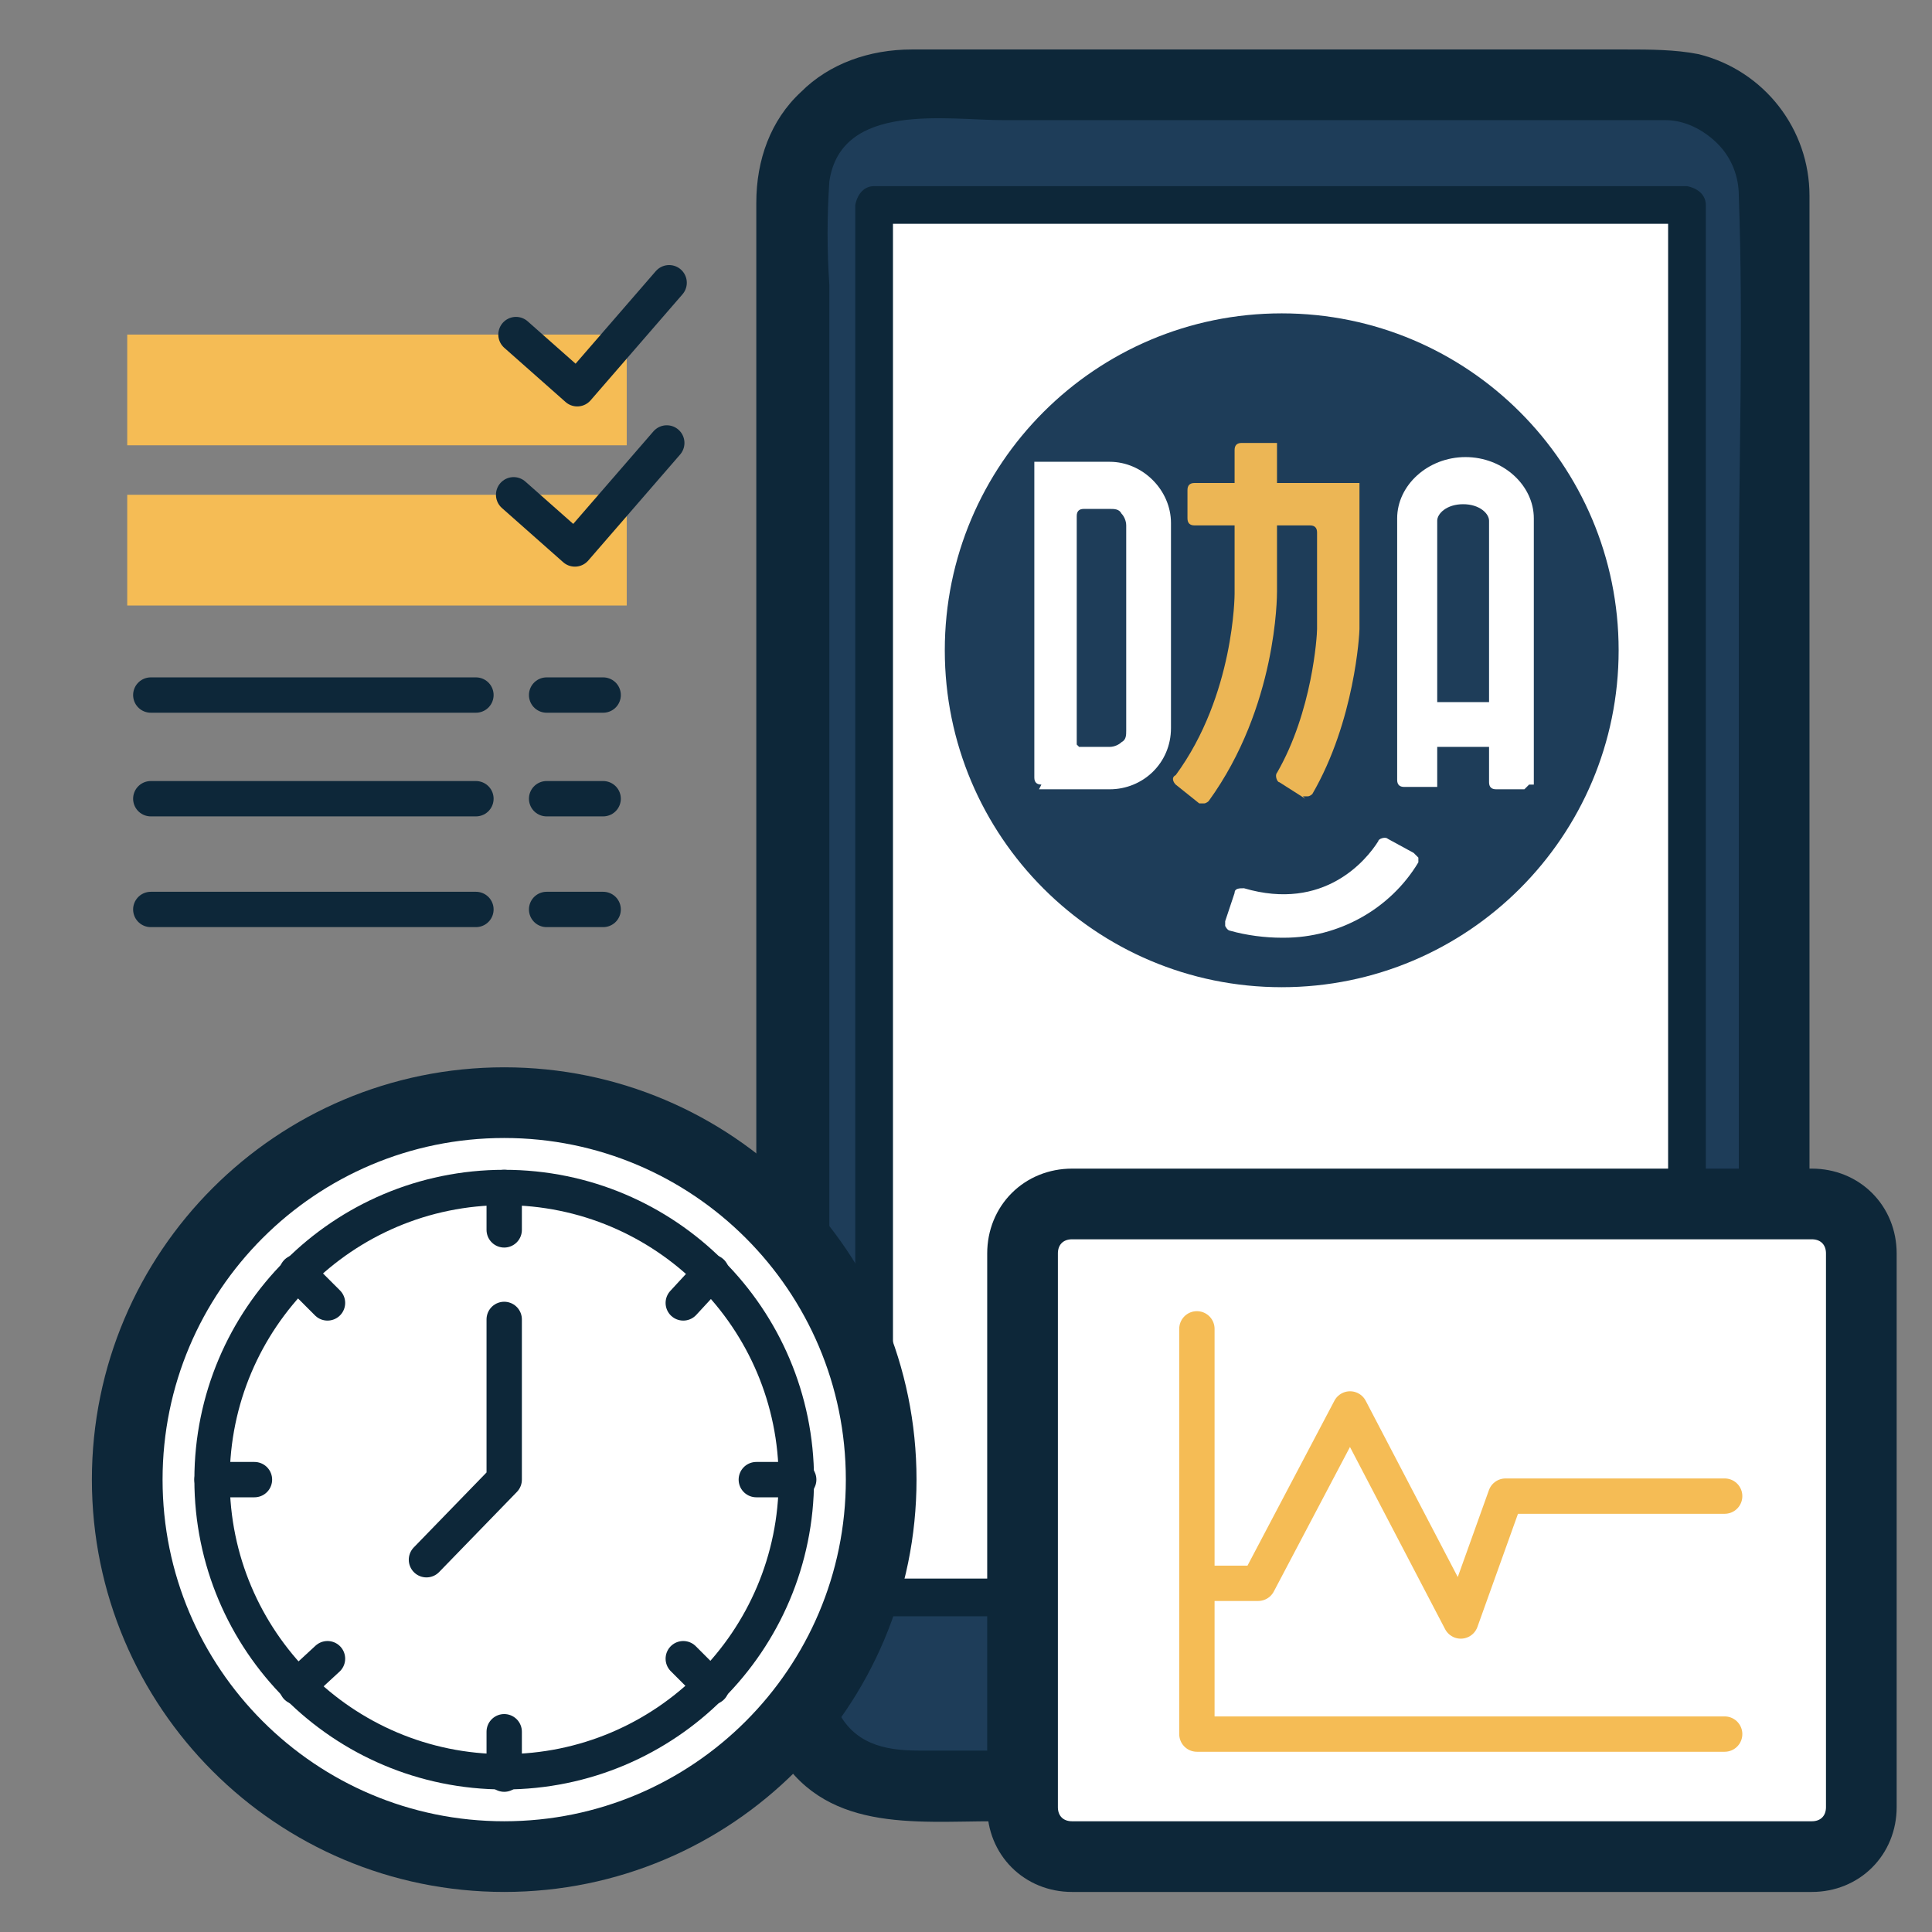
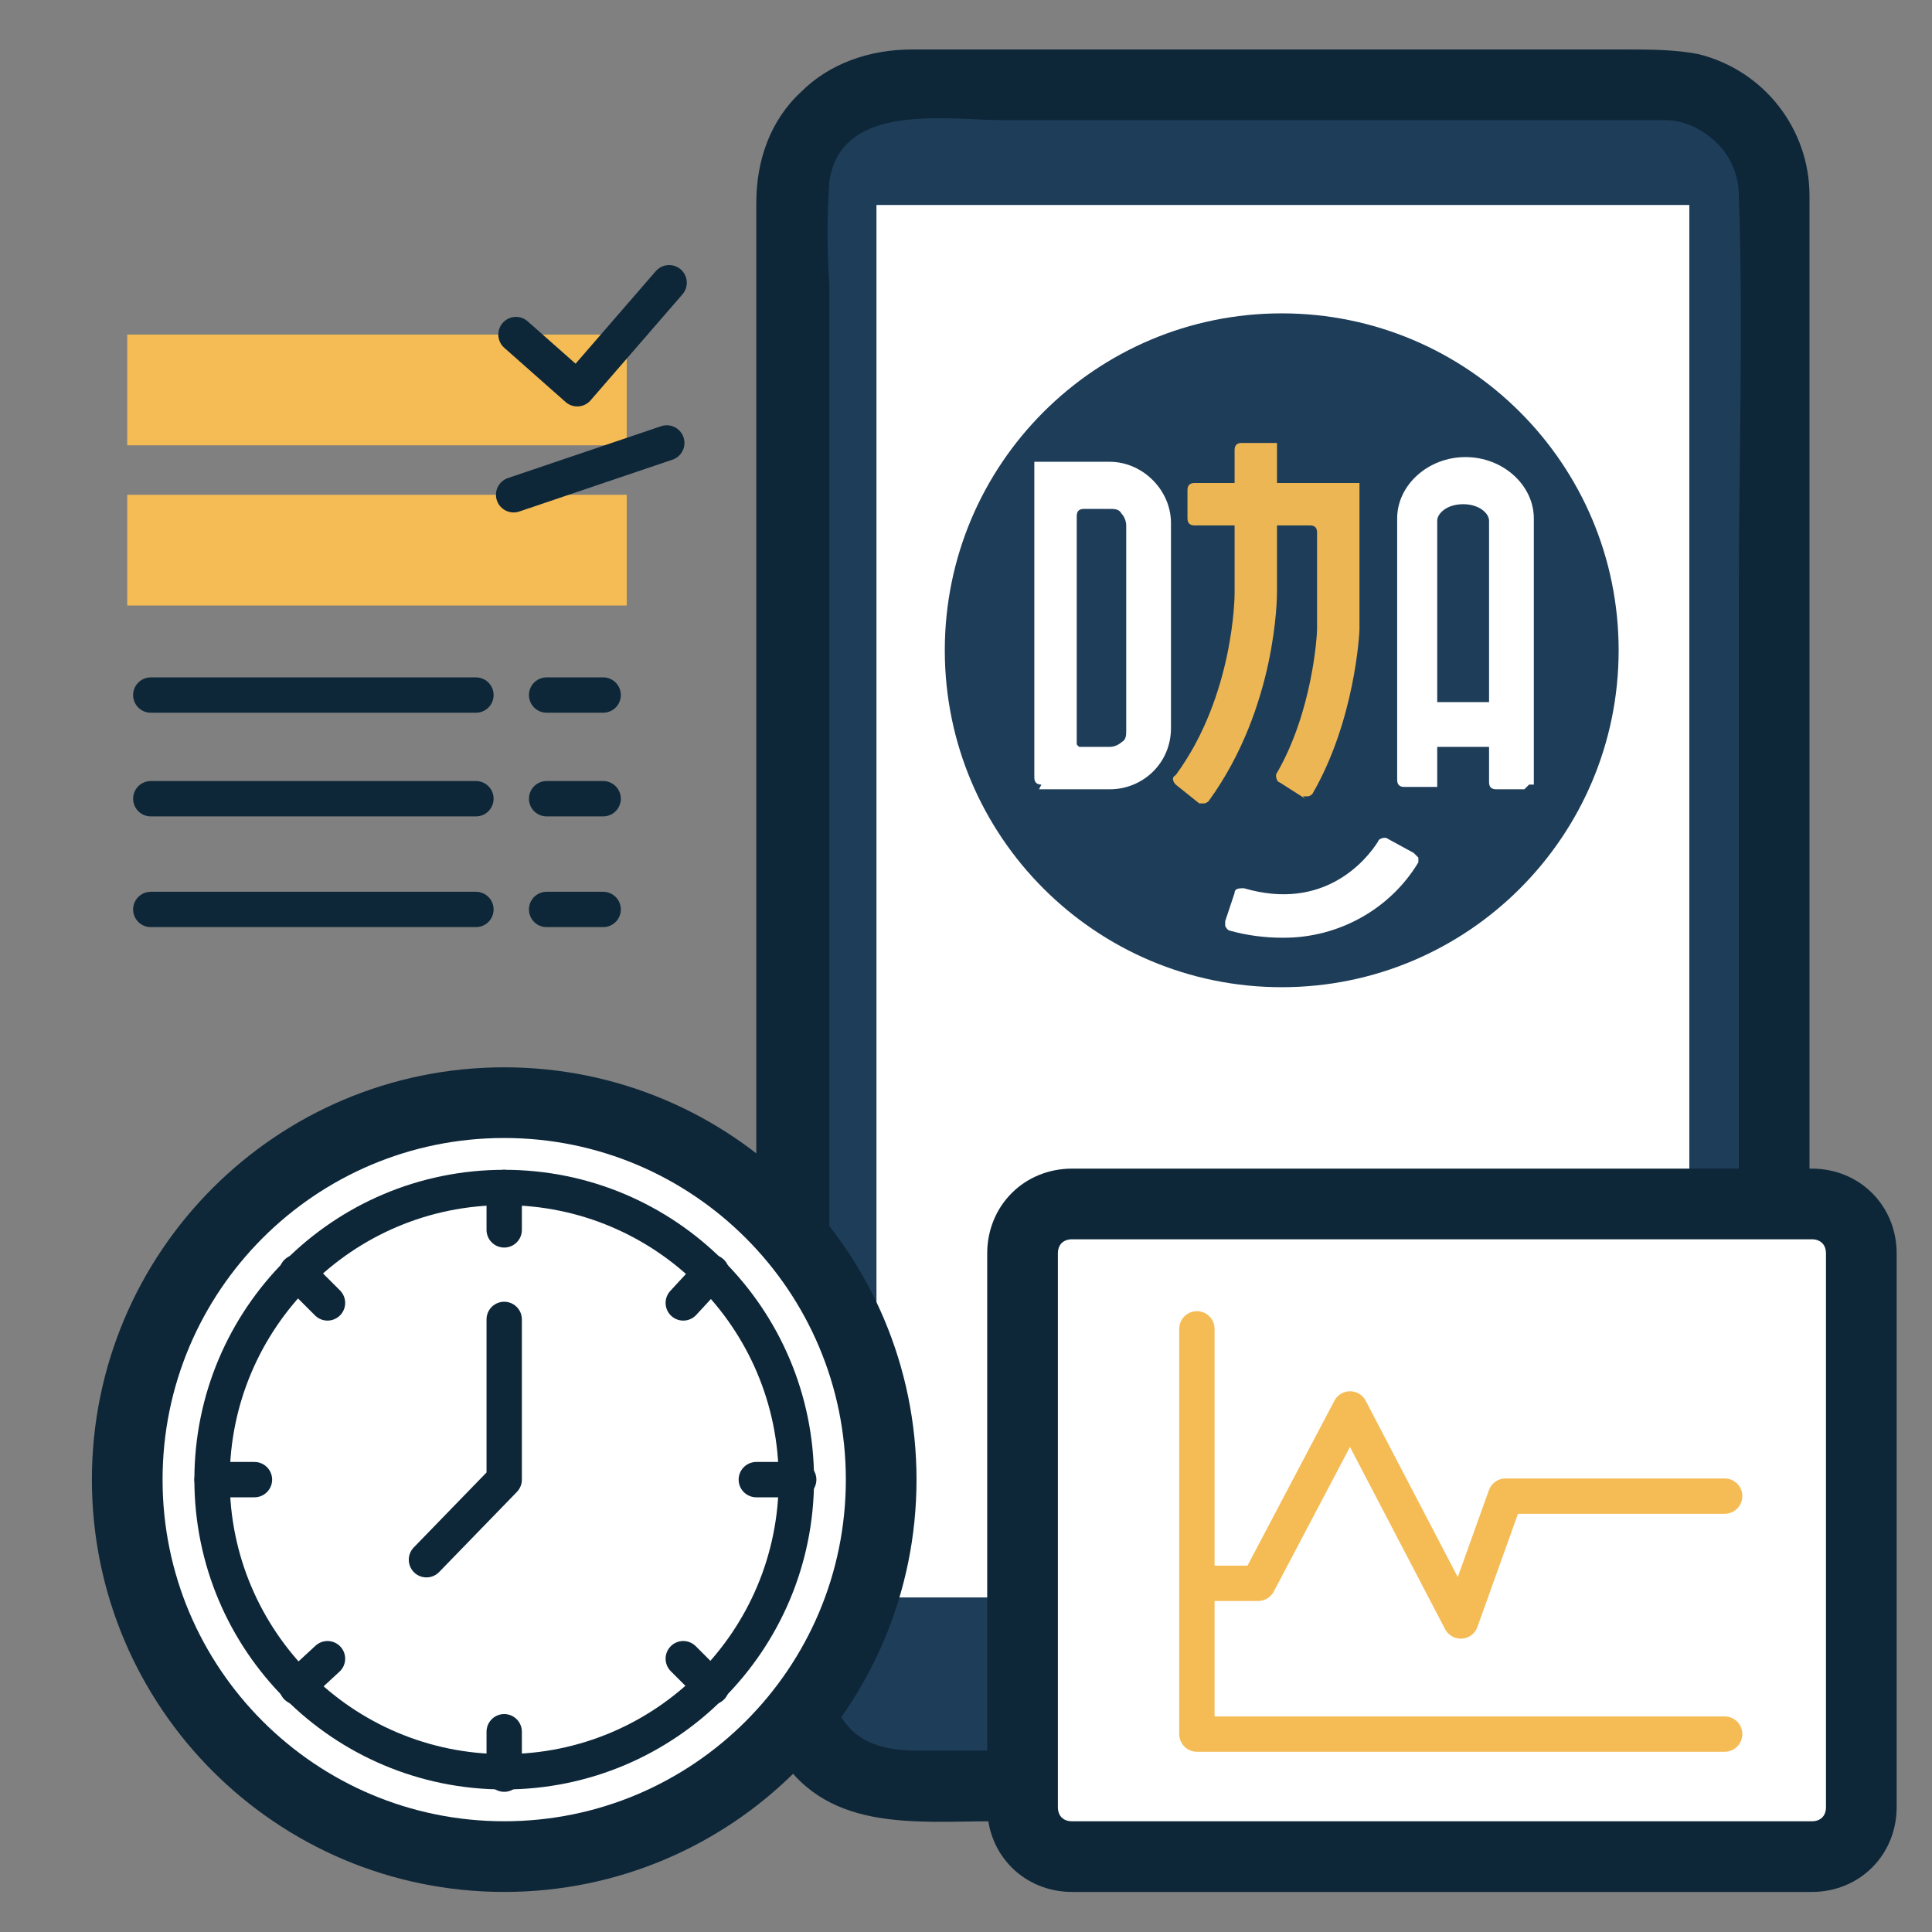
<svg xmlns="http://www.w3.org/2000/svg" width="82" height="82" viewBox="0 0 82 82" fill="none">
  <rect x="0" y="0" width="82" height="82" fill="#808080" stroke="none" />
  <g clip-path="url(#clip0_214_115839)">
    <path d="M70.6 3.6H38.2C35.66 3.6 33.6 5.659 33.6 8.2V71.1C33.6 73.641 35.66 75.7 38.2 75.7H70.6C73.141 75.7 75.2 73.641 75.2 71.1V8.2C75.2 5.659 73.141 3.6 70.6 3.6Z" fill="#1E3D59" />
    <path d="M70.7 74.3H39C37.5 74.3 36.2 74 35.5 72.5C35.2 71.8 35.1 71.1 35.2 70.4V12.1C35.1 10.6 35.1 9.2 35.2 7.7C35.7 4.3 40.2 5.1 42.6 5.1H70.7C71.5 5.1 72.3 5.5 72.9 6.1C73.5 6.7 73.8 7.5 73.8 8.3C74 13.9 73.8 19.5 73.8 25.1V53.7C73.8 59.5 73.8 65.2 73.8 71C73.8 71.8 73.5 72.6 73 73.3C72.4 73.9 71.7 74.3 70.8 74.3C68.9 74.3 68.9 77.4 70.8 77.3C74.1 77.3 76.7 74.5 76.8 71.2V8.3C76.8 5.5 74.9 3 72.1 2.3C71.1 2.1 70 2.1 69 2.1H38.7C36.9 2.1 35.2 2.7 34 3.9C32.7 5.1 32.1 6.8 32.1 8.6V67.9C32.1 70 31.8 72.3 32.9 74.2C34.9 77.8 38.8 77.3 42.2 77.3H70.7C71.5 77.3 72.2 76.6 72.2 75.8C72.2 75 71.5 74.3 70.7 74.3Z" fill="#0D2739" />
    <path d="M71.7 8.7H37.2V67.8H71.7V8.7Z" fill="white" />
-     <path d="M71.6 67H37.1L37.9 67.8V8.7L37.1 9.5H71.6L70.8 8.7V67.8C70.8 68.2 71.1 68.6 71.6 68.6C72.1 68.6 72.4 68.3 72.4 67.8V8.7C72.4 8.3 72.1 8 71.6 7.9H37.1C36.7 7.9 36.4 8.2 36.3 8.7V67.8C36.3 68.2 36.6 68.5 37.1 68.6H71.6C72 68.6 72.4 68.3 72.4 67.8C72.4 67.3 72.1 67 71.6 67Z" fill="#0D2739" />
    <path d="M54.4 41.9C62.298 41.9 68.7 35.498 68.7 27.6C68.7 19.702 62.298 13.3 54.4 13.3C46.502 13.3 40.1 19.702 40.1 27.6C40.1 35.498 46.502 41.9 54.4 41.9Z" fill="#1E3D59" />
    <path d="M50.9 34.1L49.9 33.3C49.8 33.2 49.7 33 49.9 32.9C52.4 29.5 52.4 25.2 52.4 25.2V19.1C52.4 18.9 52.5 18.8 52.7 18.8H54H54.2C54.2 18.8 54.2 18.9 54.2 19V25.1C54.2 25.3 54.2 30 51.3 34C51.3 34 51.2 34.1 51.1 34.1H50.9Z" fill="#ECB655" />
    <path d="M64.7 33.5H63.5C63.3 33.5 63.2 33.4 63.2 33.2V22.1C63.2 21.8 62.8 21.4 62.1 21.4C61.4 21.4 61 21.8 61 22.1V33.2V33.4C61 33.4 60.9 33.4 60.8 33.4H59.6C59.4 33.4 59.3 33.3 59.3 33.1V22C59.3 20.6 60.6 19.4 62.2 19.4C63.8 19.4 65.1 20.6 65.1 22V33.1V33.3C65.1 33.3 65 33.3 64.9 33.3L64.7 33.5Z" fill="white" />
    <path d="M64 29.8H59.9V31.7H64V29.8Z" fill="white" />
    <path fill-rule="evenodd" clip-rule="evenodd" d="M44.1 33.5H47.1C48.5 33.5 49.7 32.4 49.7 30.9V22.2C49.7 20.8 48.5 19.6 47.1 19.6H44.1H43.9C43.9 19.6 43.9 19.7 43.9 19.8V33C43.9 33.2 44 33.3 44.2 33.3L44.1 33.5ZM45.7 31.6C45.7 31.6 45.7 31.5 45.7 31.4V21.9C45.7 21.7 45.8 21.6 46 21.6H47.1C47.3 21.6 47.5 21.6 47.6 21.8C47.7 21.9 47.8 22.1 47.8 22.3V31C47.8 31.2 47.8 31.4 47.6 31.5C47.5 31.6 47.3 31.7 47.1 31.7H46H45.8L45.7 31.6Z" fill="white" />
    <path d="M55.4 33.9L54.3 33.2C54.2 33.2 54.1 32.9 54.2 32.8C55.7 30.2 55.9 27 55.9 26.7V22.6C55.9 22.4 55.8 22.3 55.6 22.3H50.7C50.5 22.3 50.4 22.2 50.4 22V20.8C50.4 20.6 50.5 20.5 50.7 20.5H57.5H57.7C57.7 20.5 57.7 20.6 57.7 20.7V26.7C57.7 26.9 57.5 30.6 55.7 33.7C55.7 33.7 55.6 33.8 55.5 33.8H55.3L55.4 33.9Z" fill="#ECB655" />
    <path d="M54.4 39.8C53.7 39.8 52.9 39.7 52.2 39.5C52.2 39.5 52.1 39.5 52 39.3V39.1L52.4 37.9C52.4 37.7 52.6 37.7 52.8 37.7C56.2 38.7 58 36.5 58.5 35.7C58.5 35.6 58.8 35.5 58.9 35.6L60 36.2C60 36.2 60.1 36.3 60.2 36.4V36.6C59 38.6 56.8 39.8 54.5 39.8H54.4Z" fill="white" />
    <path d="M79 67.2V76.7C79 77.9 78.1 78.8 76.9 78.8H45.5C44.3 78.8 43.4 77.9 43.4 76.7V53.2C43.4 52 44.3 51.1 45.5 51.1H76.9C78.1 51.1 79 52 79 53.2V67.2Z" fill="white" stroke="#0D2739" stroke-width="3" />
    <path d="M50.8 56.4V73.6H73.2" stroke="#F5BC55" stroke-width="1.5" stroke-linecap="round" stroke-linejoin="round" />
    <path d="M51.5 67.2H53.4L57.3 59.8L62 68.8L63.9 63.5H73.2" stroke="#F5BC55" stroke-width="1.5" stroke-linecap="round" stroke-linejoin="round" />
    <path d="M21.4 78.8C30.236 78.8 37.4 71.636 37.4 62.8C37.4 53.963 30.236 46.8 21.4 46.8C12.563 46.8 5.4 53.963 5.4 62.8C5.4 71.636 12.563 78.8 21.4 78.8Z" fill="white" stroke="#0D2739" stroke-width="3" />
    <path d="M21.4 75.2C28.248 75.2 33.8 69.648 33.8 62.8C33.8 55.952 28.248 50.4 21.4 50.4C14.552 50.4 9 55.952 9 62.8C9 69.648 14.552 75.2 21.4 75.2Z" fill="white" stroke="#0D2739" stroke-width="1.5" />
    <path d="M21.4 56V62.8L18.1 66.2" stroke="#0D2739" stroke-width="1.5" stroke-linecap="round" stroke-linejoin="round" />
    <path d="M21.4 50.4V52.2" stroke="#0D2739" stroke-width="1.5" stroke-linecap="round" stroke-linejoin="round" />
    <path d="M21.4 75.3V73.5" stroke="#0D2739" stroke-width="1.5" stroke-linecap="round" stroke-linejoin="round" />
    <path d="M9 62.8H10.8" stroke="#0D2739" stroke-width="1.5" stroke-linecap="round" stroke-linejoin="round" />
    <path d="M33.9 62.8H32.1" stroke="#0D2739" stroke-width="1.5" stroke-linecap="round" stroke-linejoin="round" />
    <path d="M12.6 54L13.9 55.3" stroke="#0D2739" stroke-width="1.5" stroke-linecap="round" stroke-linejoin="round" />
    <path d="M30.2 71.6L29 70.4" stroke="#0D2739" stroke-width="1.5" stroke-linecap="round" stroke-linejoin="round" />
    <path d="M12.6 71.6L13.9 70.4" stroke="#0D2739" stroke-width="1.5" stroke-linecap="round" stroke-linejoin="round" />
    <path d="M30.2 54L29 55.3" stroke="#0D2739" stroke-width="1.5" stroke-linecap="round" stroke-linejoin="round" />
    <path d="M26.6 14.2H5.4V18.9H26.6V14.2Z" fill="#F5BC55" />
    <path d="M26.6 21H5.4V25.7H26.6V21Z" fill="#F5BC55" />
    <path d="M6.4 29.5H20.2" stroke="#0D2739" stroke-width="1.5" stroke-linecap="round" stroke-linejoin="round" />
    <path d="M23.2 29.5H25.6" stroke="#0D2739" stroke-width="1.5" stroke-linecap="round" stroke-linejoin="round" />
    <path d="M6.4 33.9H20.2" stroke="#0D2739" stroke-width="1.5" stroke-linecap="round" stroke-linejoin="round" />
    <path d="M23.2 33.9H25.6" stroke="#0D2739" stroke-width="1.5" stroke-linecap="round" stroke-linejoin="round" />
    <path d="M6.4 38.6H20.2" stroke="#0D2739" stroke-width="1.5" stroke-linecap="round" stroke-linejoin="round" />
    <path d="M23.2 38.6H25.6" stroke="#0D2739" stroke-width="1.5" stroke-linecap="round" stroke-linejoin="round" />
    <path d="M21.9 14.2L24.5 16.5L28.4 12" stroke="#0D2739" stroke-width="1.5" stroke-linecap="round" stroke-linejoin="round" />
-     <path d="M21.8 21L24.4 23.3L28.3 18.8" stroke="#0D2739" stroke-width="1.5" stroke-linecap="round" stroke-linejoin="round" />
+     <path d="M21.8 21L28.3 18.8" stroke="#0D2739" stroke-width="1.5" stroke-linecap="round" stroke-linejoin="round" />
  </g>
  <defs>
    <clipPath id="clip0_214_115839">
      <rect width="82" height="82" fill="white" />
    </clipPath>
  </defs>
</svg>